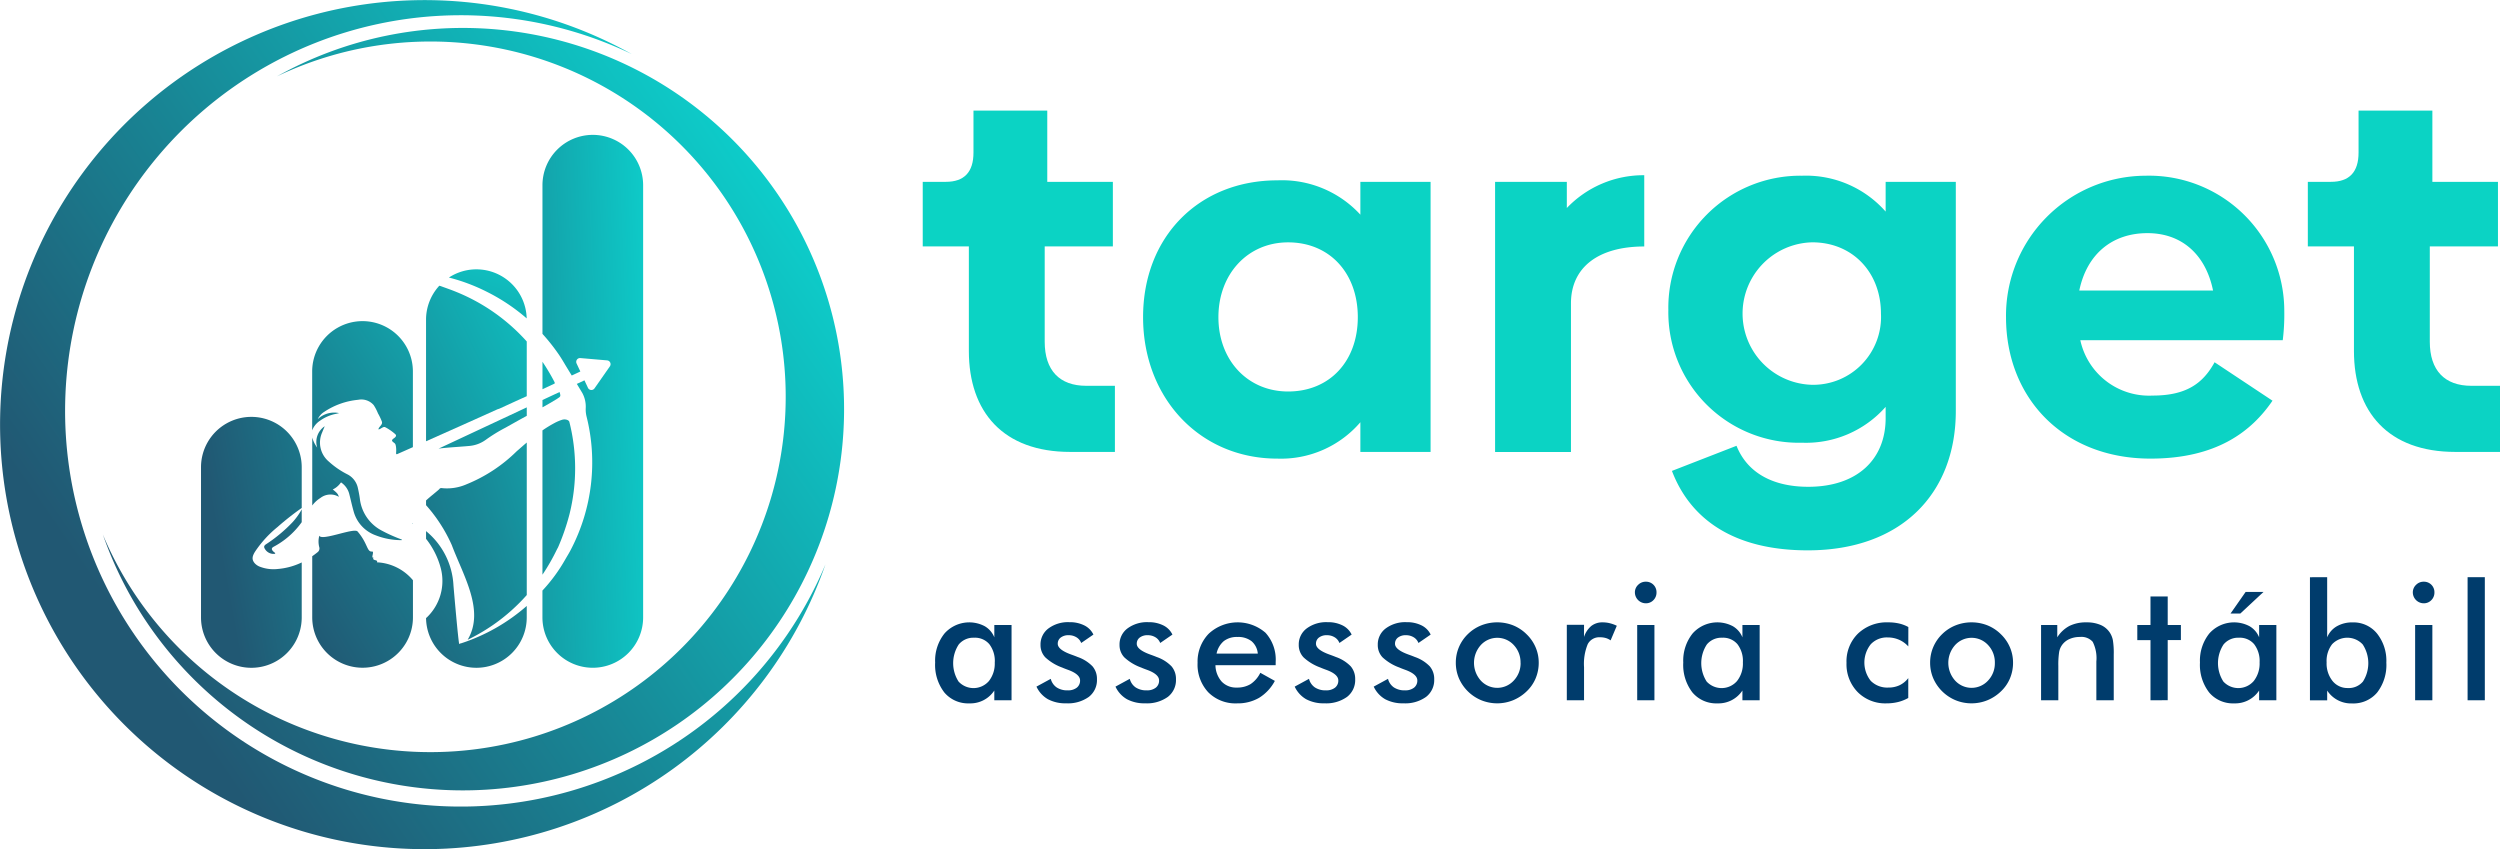
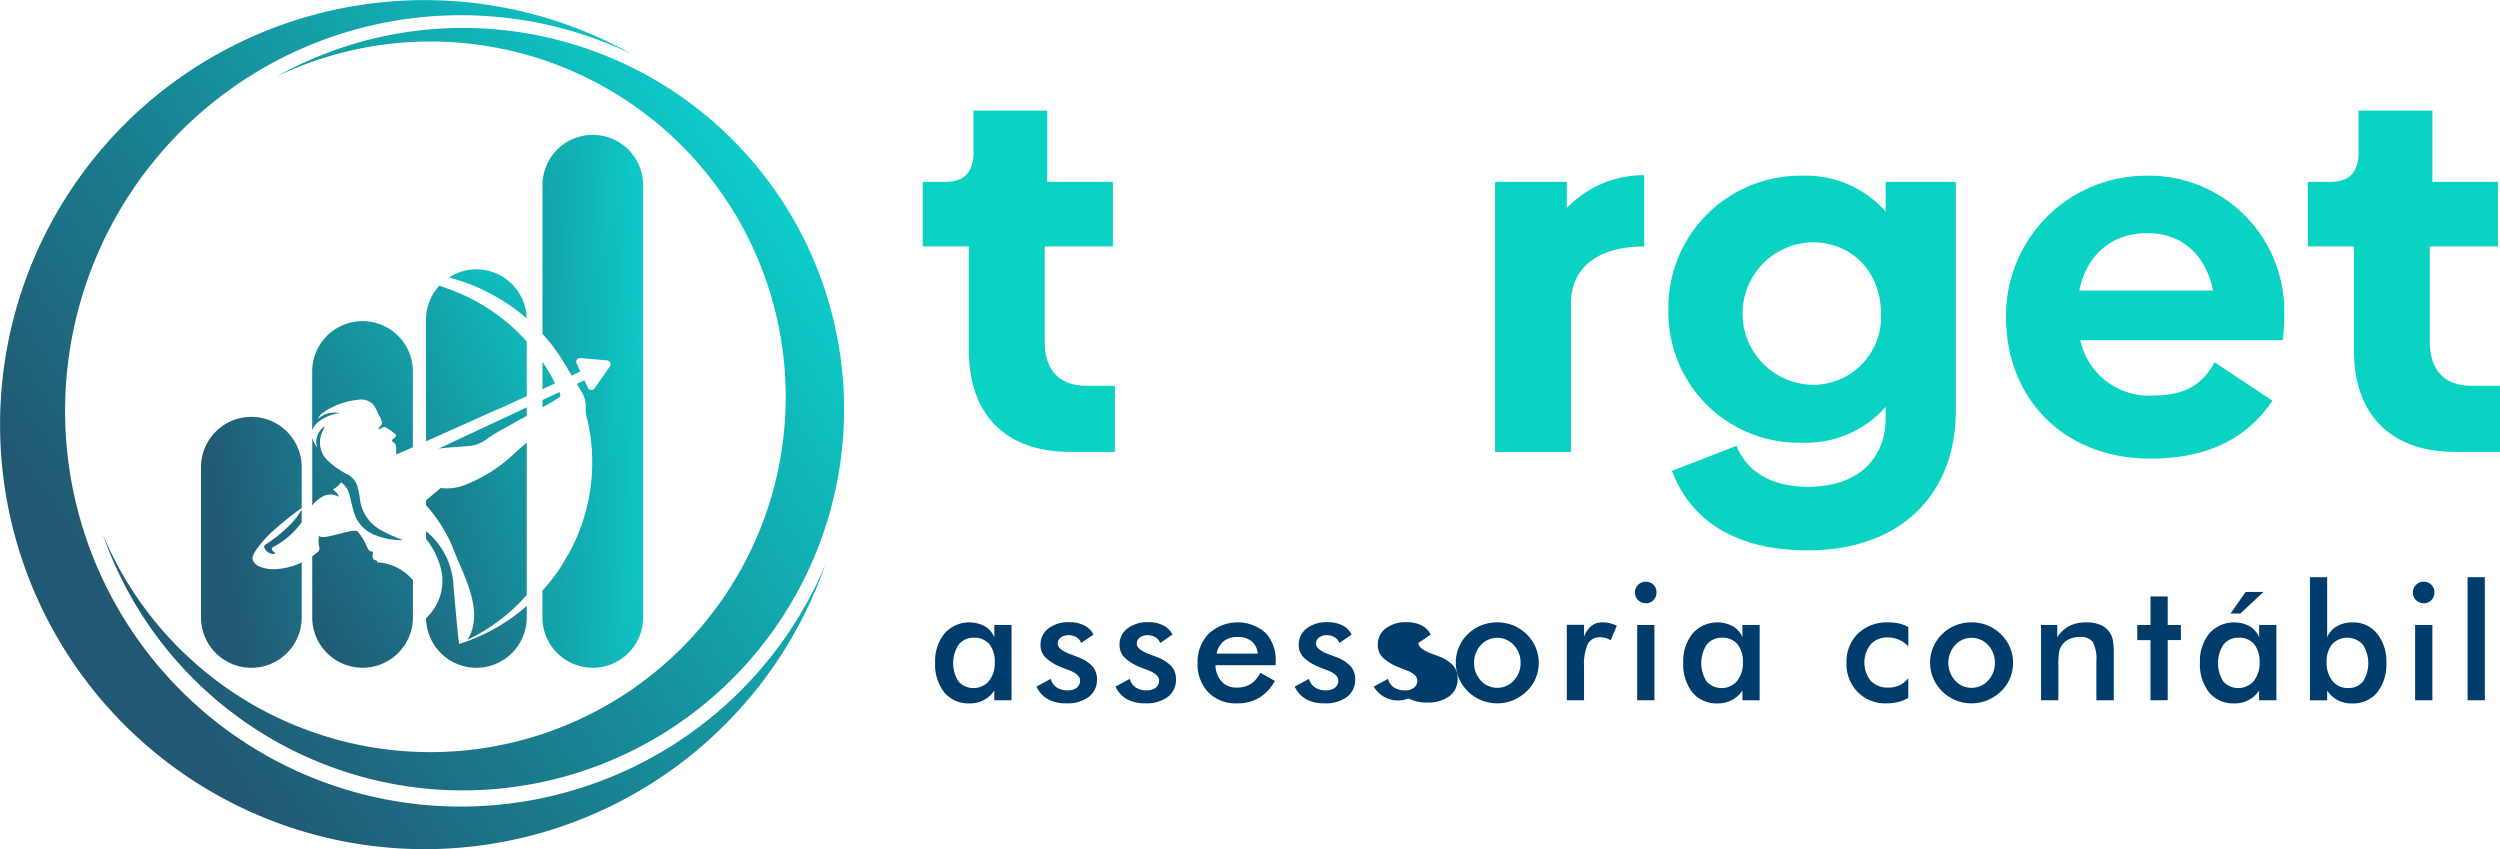
<svg xmlns="http://www.w3.org/2000/svg" xmlns:xlink="http://www.w3.org/1999/xlink" width="270.149" height="91.771" viewBox="0 0 270.149 91.771">
  <defs>
    <style>.a{fill:#003c6c;}.b{fill:#0bd3c4;}.c{fill:url(#a);}.d{fill:url(#b);}.e{fill:url(#c);}.f{fill:url(#d);}.g{fill:url(#e);}.h{fill:url(#f);}.i{fill:url(#g);}.j{fill:url(#h);}.k{fill:url(#i);}.l{fill:url(#j);}.m{fill:url(#k);}.n{fill:url(#l);}.o{fill:url(#m);}.p{fill:url(#n);}.q{fill:url(#o);}.r{fill:url(#p);}.s{fill:url(#q);}</style>
    <linearGradient id="a" x1="0.16" y1="0.751" x2="1.007" y2="0.151" gradientUnits="objectBoundingBox">
      <stop offset="0" stop-color="#215873" />
      <stop offset="0.386" stop-color="#188695" />
      <stop offset="1" stop-color="#0bd9d3" />
    </linearGradient>
    <linearGradient id="b" x1="0.048" y1="0.812" x2="0.992" y2="0.144" xlink:href="#a" />
    <linearGradient id="c" x1="-12.339" y1="17.434" x2="6.667" y2="-7.785" xlink:href="#a" />
    <linearGradient id="d" x1="-5.322" y1="1.809" x2="5.08" y2="-0.68" xlink:href="#a" />
    <linearGradient id="e" x1="-19.148" y1="10.381" x2="8.558" y2="-3.703" xlink:href="#a" />
    <linearGradient id="f" x1="-1.944" y1="1.025" x2="1.432" y2="0.3" xlink:href="#a" />
    <linearGradient id="g" x1="-1.7" y1="2.023" x2="1.676" y2="-0.462" xlink:href="#a" />
    <linearGradient id="h" x1="-0.719" y1="1.241" x2="2.657" y2="-0.719" xlink:href="#a" />
    <linearGradient id="i" x1="-0.542" y1="1.258" x2="2.834" y2="-1.571" xlink:href="#a" />
    <linearGradient id="j" x1="-2.735" y1="6.42" x2="1.637" y2="-1.467" xlink:href="#a" />
    <linearGradient id="k" x1="-1.572" y1="5.636" x2="2.283" y2="-3.727" xlink:href="#a" />
    <linearGradient id="l" x1="-190.276" y1="174.091" x2="416.092" y2="-377.415" xlink:href="#a" />
    <linearGradient id="m" x1="-0.955" y1="1.843" x2="2.422" y2="-1.062" xlink:href="#a" />
    <linearGradient id="n" x1="-0.018" y1="0.866" x2="3.358" y2="-1.956" xlink:href="#a" />
    <linearGradient id="o" x1="-0.615" y1="1.546" x2="3.179" y2="-1.846" xlink:href="#a" />
    <linearGradient id="p" x1="-0.693" y1="1.719" x2="8.362" y2="-6.984" xlink:href="#a" />
    <linearGradient id="q" x1="0.229" y1="0.624" x2="3.605" y2="-0.917" xlink:href="#a" />
  </defs>
  <g transform="translate(-34.978 -342.487)">
    <g transform="translate(134.688 354.443)">
      <g transform="translate(1.341 50.413)">
        <path class="a" d="M390.115,581.763h-1.862v-1.055a3.09,3.09,0,0,1-2.686,1.39,3.359,3.359,0,0,1-2.716-1.18,4.869,4.869,0,0,1-.991-3.231,4.7,4.7,0,0,1,1.013-3.145,3.58,3.58,0,0,1,4.347-.781,2.443,2.443,0,0,1,1.034,1.2v-1.33h1.862Zm-1.811-4.094a2.978,2.978,0,0,0-.588-1.965,2.024,2.024,0,0,0-1.643-.7,2.046,2.046,0,0,0-1.661.725,3.683,3.683,0,0,0-.022,4.012,2.2,2.2,0,0,0,3.283-.06A3.052,3.052,0,0,0,388.3,577.669Z" transform="translate(-381.859 -568.461)" />
        <path class="a" d="M419.445,580.245l1.545-.841a1.6,1.6,0,0,0,.635.927,2.068,2.068,0,0,0,1.193.318,1.524,1.524,0,0,0,.983-.288.955.955,0,0,0,.356-.785q0-.661-1.27-1.133-.429-.154-.661-.258a5.316,5.316,0,0,1-1.824-1.1,1.917,1.917,0,0,1-.519-1.356,2.151,2.151,0,0,1,.854-1.768,3.532,3.532,0,0,1,2.261-.678,3.492,3.492,0,0,1,1.618.348,2.139,2.139,0,0,1,.983.991l-1.321.909a1.218,1.218,0,0,0-.511-.614,1.568,1.568,0,0,0-.845-.227,1.343,1.343,0,0,0-.854.253.814.814,0,0,0-.322.674q0,.635,1.442,1.158.455.163.7.266a4.113,4.113,0,0,1,1.609,1.008,2.073,2.073,0,0,1,.485,1.4,2.289,2.289,0,0,1-.884,1.91,3.865,3.865,0,0,1-2.437.691,3.987,3.987,0,0,1-1.982-.446A3.032,3.032,0,0,1,419.445,580.245Z" transform="translate(-408.496 -568.419)" />
        <path class="a" d="M448.753,580.245l1.545-.841a1.6,1.6,0,0,0,.635.927,2.068,2.068,0,0,0,1.193.318,1.523,1.523,0,0,0,.983-.288.955.955,0,0,0,.356-.785q0-.661-1.27-1.133-.429-.154-.661-.258a5.317,5.317,0,0,1-1.824-1.1,1.917,1.917,0,0,1-.519-1.356,2.151,2.151,0,0,1,.854-1.768,3.532,3.532,0,0,1,2.261-.678,3.492,3.492,0,0,1,1.618.348,2.139,2.139,0,0,1,.983.991l-1.321.909a1.218,1.218,0,0,0-.511-.614,1.568,1.568,0,0,0-.845-.227,1.343,1.343,0,0,0-.854.253.815.815,0,0,0-.322.674q0,.635,1.442,1.158.455.163.7.266a4.113,4.113,0,0,1,1.609,1.008,2.073,2.073,0,0,1,.485,1.4,2.289,2.289,0,0,1-.884,1.91,3.865,3.865,0,0,1-2.437.691,3.986,3.986,0,0,1-1.982-.446A3.033,3.033,0,0,1,448.753,580.245Z" transform="translate(-429.266 -568.419)" />
        <path class="a" d="M487.647,577.97h-6.505a2.724,2.724,0,0,0,.678,1.781,2.135,2.135,0,0,0,1.622.639,2.77,2.77,0,0,0,1.5-.378,3.11,3.11,0,0,0,1.047-1.218l1.571.875a4.755,4.755,0,0,1-1.7,1.828,4.575,4.575,0,0,1-2.377.6,4.143,4.143,0,0,1-3.115-1.193,4.376,4.376,0,0,1-1.158-3.184,4.327,4.327,0,0,1,1.2-3.145,4.592,4.592,0,0,1,6.14-.107,4.317,4.317,0,0,1,1.1,3.15Zm-1.931-1.253a1.971,1.971,0,0,0-.669-1.334,2.334,2.334,0,0,0-1.528-.459,2.293,2.293,0,0,0-1.476.446,2.4,2.4,0,0,0-.781,1.347Z" transform="translate(-450.851 -568.461)" />
        <path class="a" d="M515.236,580.245l1.545-.841a1.6,1.6,0,0,0,.635.927,2.069,2.069,0,0,0,1.193.318,1.524,1.524,0,0,0,.983-.288.955.955,0,0,0,.356-.785q0-.661-1.27-1.133-.429-.154-.661-.258a5.315,5.315,0,0,1-1.824-1.1,1.916,1.916,0,0,1-.519-1.356,2.151,2.151,0,0,1,.854-1.768,3.533,3.533,0,0,1,2.261-.678,3.491,3.491,0,0,1,1.617.348,2.14,2.14,0,0,1,.983.991l-1.322.909a1.215,1.215,0,0,0-.511-.614,1.567,1.567,0,0,0-.845-.227,1.343,1.343,0,0,0-.854.253.814.814,0,0,0-.322.674q0,.635,1.442,1.158.455.163.7.266a4.113,4.113,0,0,1,1.609,1.008,2.073,2.073,0,0,1,.485,1.4,2.289,2.289,0,0,1-.884,1.91,3.863,3.863,0,0,1-2.437.691,3.986,3.986,0,0,1-1.982-.446A3.031,3.031,0,0,1,515.236,580.245Z" transform="translate(-476.382 -568.419)" />
-         <path class="a" d="M544.544,580.245l1.545-.841a1.6,1.6,0,0,0,.635.927,2.07,2.07,0,0,0,1.193.318,1.523,1.523,0,0,0,.983-.288.955.955,0,0,0,.356-.785q0-.661-1.27-1.133-.429-.154-.66-.258a5.321,5.321,0,0,1-1.824-1.1,1.918,1.918,0,0,1-.519-1.356,2.151,2.151,0,0,1,.854-1.768,3.532,3.532,0,0,1,2.261-.678,3.493,3.493,0,0,1,1.618.348,2.141,2.141,0,0,1,.983.991l-1.322.909a1.216,1.216,0,0,0-.511-.614,1.568,1.568,0,0,0-.845-.227,1.343,1.343,0,0,0-.854.253.814.814,0,0,0-.322.674q0,.635,1.442,1.158.455.163.7.266a4.109,4.109,0,0,1,1.609,1.008,2.072,2.072,0,0,1,.485,1.4,2.29,2.29,0,0,1-.884,1.91,3.863,3.863,0,0,1-2.437.691,3.987,3.987,0,0,1-1.982-.446A3.031,3.031,0,0,1,544.544,580.245Z" transform="translate(-497.152 -568.419)" />
+         <path class="a" d="M544.544,580.245l1.545-.841a1.6,1.6,0,0,0,.635.927,2.07,2.07,0,0,0,1.193.318,1.523,1.523,0,0,0,.983-.288.955.955,0,0,0,.356-.785q0-.661-1.27-1.133-.429-.154-.66-.258a5.321,5.321,0,0,1-1.824-1.1,1.918,1.918,0,0,1-.519-1.356,2.151,2.151,0,0,1,.854-1.768,3.532,3.532,0,0,1,2.261-.678,3.493,3.493,0,0,1,1.618.348,2.141,2.141,0,0,1,.983.991l-1.322.909q0,.635,1.442,1.158.455.163.7.266a4.109,4.109,0,0,1,1.609,1.008,2.072,2.072,0,0,1,.485,1.4,2.29,2.29,0,0,1-.884,1.91,3.863,3.863,0,0,1-2.437.691,3.987,3.987,0,0,1-1.982-.446A3.031,3.031,0,0,1,544.544,580.245Z" transform="translate(-497.152 -568.419)" />
        <path class="a" d="M575,577.7a4.246,4.246,0,0,1,.339-1.686,4.317,4.317,0,0,1,.974-1.412,4.38,4.38,0,0,1,1.442-.935,4.692,4.692,0,0,1,3.437,0,4.391,4.391,0,0,1,1.454.961,4.3,4.3,0,0,1,.978,1.416,4.2,4.2,0,0,1,.335,1.656,4.336,4.336,0,0,1-.331,1.69,4.129,4.129,0,0,1-.965,1.4,4.656,4.656,0,0,1-1.485.974,4.579,4.579,0,0,1-3.416,0,4.52,4.52,0,0,1-2.429-2.381A4.264,4.264,0,0,1,575,577.7Zm6.994.017a2.714,2.714,0,0,0-.729-1.918,2.416,2.416,0,0,0-3.566,0,2.873,2.873,0,0,0,0,3.836,2.412,2.412,0,0,0,3.561,0A2.7,2.7,0,0,0,582,577.721Z" transform="translate(-518.736 -568.461)" />
        <path class="a" d="M618.014,574.923a2.639,2.639,0,0,1,.794-1.193,1.922,1.922,0,0,1,1.223-.386,3.226,3.226,0,0,1,.777.094,3.777,3.777,0,0,1,.751.274l-.669,1.579a1.726,1.726,0,0,0-.519-.253,2.221,2.221,0,0,0-.622-.082,1.4,1.4,0,0,0-1.33.742,5.578,5.578,0,0,0-.4,2.493v3.57h-1.862V573.61h1.862Z" transform="translate(-547.899 -568.461)" />
        <path class="a" d="M641.424,559.419a1.107,1.107,0,0,1,.347-.815,1.139,1.139,0,0,1,.829-.343,1.129,1.129,0,0,1,1.159,1.158,1.144,1.144,0,0,1-.335.837,1.111,1.111,0,0,1-.823.339,1.186,1.186,0,0,1-1.176-1.176Zm.249,11.654v-8.135h1.862v8.135Z" transform="translate(-565.809 -557.772)" />
        <path class="a" d="M667.616,581.763h-1.862v-1.055a3.09,3.09,0,0,1-2.686,1.39,3.359,3.359,0,0,1-2.716-1.18,4.869,4.869,0,0,1-.991-3.231,4.706,4.706,0,0,1,1.013-3.145,3.579,3.579,0,0,1,4.347-.781,2.443,2.443,0,0,1,1.034,1.2v-1.33h1.862Zm-1.811-4.094a2.98,2.98,0,0,0-.588-1.965,2.025,2.025,0,0,0-1.644-.7,2.046,2.046,0,0,0-1.661.725,3.683,3.683,0,0,0-.021,4.012,2.2,2.2,0,0,0,3.283-.06A3.052,3.052,0,0,0,665.805,577.669Z" transform="translate(-578.52 -568.461)" />
        <path class="a" d="M726.6,575.944a2.914,2.914,0,0,0-1-.721,3.049,3.049,0,0,0-1.231-.249,2.378,2.378,0,0,0-1.828.738,3.18,3.18,0,0,0,0,3.952,2.511,2.511,0,0,0,1.91.725,2.786,2.786,0,0,0,1.21-.253,2.613,2.613,0,0,0,.935-.768v2.145a4.365,4.365,0,0,1-1.1.438,5.186,5.186,0,0,1-1.249.146,4.2,4.2,0,0,1-3.119-1.219,4.3,4.3,0,0,1-1.206-3.158,4.209,4.209,0,0,1,1.249-3.171,4.5,4.5,0,0,1,3.266-1.205,5.123,5.123,0,0,1,1.167.124,3.839,3.839,0,0,1,1,.382Z" transform="translate(-621.44 -568.461)" />
        <path class="a" d="M750.938,577.7a4.242,4.242,0,0,1,.339-1.686,4.316,4.316,0,0,1,.974-1.412,4.381,4.381,0,0,1,1.442-.935,4.692,4.692,0,0,1,3.437,0,4.389,4.389,0,0,1,1.455.961,4.309,4.309,0,0,1,.978,1.416,4.2,4.2,0,0,1,.335,1.656,4.341,4.341,0,0,1-.33,1.69,4.129,4.129,0,0,1-.965,1.4,4.649,4.649,0,0,1-1.485.974,4.528,4.528,0,0,1-1.716.33,4.481,4.481,0,0,1-1.7-.33,4.517,4.517,0,0,1-2.429-2.381A4.26,4.26,0,0,1,750.938,577.7Zm6.994.017a2.714,2.714,0,0,0-.729-1.918,2.416,2.416,0,0,0-3.566,0,2.873,2.873,0,0,0,0,3.836,2.412,2.412,0,0,0,3.561,0A2.706,2.706,0,0,0,757.932,577.721Z" transform="translate(-643.42 -568.461)" />
        <path class="a" d="M792.09,581.763v-8.136h1.751v1.33a3.507,3.507,0,0,1,1.313-1.227,4,4,0,0,1,1.837-.386,3.767,3.767,0,0,1,1.549.287,2.249,2.249,0,0,1,1,.854,2.322,2.322,0,0,1,.309.781,8.72,8.72,0,0,1,.094,1.562v4.934h-1.879v-4.18a3.936,3.936,0,0,0-.391-2.132,1.618,1.618,0,0,0-1.386-.528,2.7,2.7,0,0,0-1.163.24,1.928,1.928,0,0,0-.8.678,1.84,1.84,0,0,0-.287.751,9.243,9.243,0,0,0-.082,1.463v3.707Z" transform="translate(-672.584 -568.461)" />
        <path class="a" d="M829.215,574.956v-6.5H827.79v-1.63h1.424V563.74h1.862v3.081H832.5v1.63h-1.425v6.5Z" transform="translate(-697.885 -561.655)" />
        <path class="a" d="M859.285,573.767h-1.862v-1.055a3.09,3.09,0,0,1-2.686,1.39,3.359,3.359,0,0,1-2.716-1.18,4.87,4.87,0,0,1-.991-3.231,4.7,4.7,0,0,1,1.013-3.145,3.58,3.58,0,0,1,4.347-.781,2.444,2.444,0,0,1,1.034,1.2v-1.33h1.862Zm-1.811-4.094a2.981,2.981,0,0,0-.588-1.965,2.025,2.025,0,0,0-1.644-.7,2.046,2.046,0,0,0-1.66.725,3.683,3.683,0,0,0-.021,4.012,2.2,2.2,0,0,0,3.282-.06A3.052,3.052,0,0,0,857.474,569.673Zm-3.141-5.278,1.631-2.334h1.931l-2.506,2.334Z" transform="translate(-714.354 -560.465)" />
        <path class="a" d="M893.689,556.582v6.5a2.453,2.453,0,0,1,1.043-1.193,3.324,3.324,0,0,1,1.712-.42,3.275,3.275,0,0,1,2.63,1.2,4.717,4.717,0,0,1,1.009,3.145,4.87,4.87,0,0,1-.991,3.231,3.359,3.359,0,0,1-2.716,1.18,3.089,3.089,0,0,1-2.686-1.39v1.055h-1.862v-13.3Zm-.06,9.208a3.025,3.025,0,0,0,.639,2.008,2.055,2.055,0,0,0,1.652.764,2,2,0,0,0,1.635-.7,3.695,3.695,0,0,0-.026-4.012,2.272,2.272,0,0,0-3.308-.021A2.964,2.964,0,0,0,893.629,565.79Z" transform="translate(-743.267 -556.582)" />
        <path class="a" d="M930,559.419a1.107,1.107,0,0,1,.347-.815,1.139,1.139,0,0,1,.828-.343,1.129,1.129,0,0,1,1.159,1.158,1.144,1.144,0,0,1-.335.837,1.111,1.111,0,0,1-.824.339A1.186,1.186,0,0,1,930,559.419Zm.249,11.654v-8.135h1.862v8.135Z" transform="translate(-770.322 -557.772)" />
        <path class="a" d="M950.3,569.884v-13.3h1.862v13.3Z" transform="translate(-784.704 -556.582)" />
      </g>
      <g transform="translate(0 0)">
        <path class="b" d="M382.239,409.5V398.2h-4.984v-6.978h2.492q2.991,0,2.991-3.157v-4.541h7.974v7.7H397.8V398.2h-7.365v10.3c0,3.1,1.606,4.763,4.486,4.763h3.1v7.144H393.2C385.949,420.411,382.239,416.091,382.239,409.5Z" transform="translate(-377.255 -383.529)" />
        <g transform="translate(23.811 7.532)">
-           <path class="b" d="M490.058,409.549v29.184h-7.587v-3.212a11.3,11.3,0,0,1-8.971,3.932c-8.418,0-14.509-6.59-14.509-15.284,0-8.75,6.092-14.786,14.509-14.786a11.508,11.508,0,0,1,8.971,3.71v-3.544Zm-7.864,14.62c0-4.762-3.046-8.085-7.531-8.085-4.375,0-7.532,3.433-7.532,8.085s3.156,8.03,7.532,8.03C479.149,432.2,482.194,428.931,482.194,424.169Z" transform="translate(-458.991 -409.383)" />
-         </g>
+           </g>
        <g transform="translate(61.852 6.978)">
          <path class="b" d="M605.693,407.482v7.7c-4.984,0-7.919,2.27-7.919,6.147v16.059h-8.2V408.2h7.753v2.824A11.453,11.453,0,0,1,605.693,407.482Z" transform="translate(-589.578 -407.482)" />
        </g>
        <g transform="translate(80.567 7.033)">
          <path class="b" d="M684.888,408.337V433.09c0,8.916-5.87,15.063-16,15.063-8.14,0-12.737-3.489-14.675-8.584l6.978-2.714c1.218,3.046,4.1,4.431,7.753,4.431,5.261,0,8.362-2.935,8.362-7.421v-1.218a11.477,11.477,0,0,1-9.027,3.876,14.1,14.1,0,0,1-14.454-14.343,14.268,14.268,0,0,1,14.454-14.509,11.476,11.476,0,0,1,9.027,3.876v-3.212ZM676.8,422.569c0-4.43-3.046-7.7-7.421-7.7a7.7,7.7,0,0,0-.055,15.395A7.332,7.332,0,0,0,676.8,422.569Z" transform="translate(-653.821 -407.672)" />
        </g>
        <g transform="translate(117.059 7.033)">
          <path class="b" d="M794.924,431.429c3.6,0,5.427-1.274,6.7-3.6l6.258,4.153c-2.271,3.323-6.036,6.258-13.18,6.258-9.47,0-15.616-6.59-15.616-15.284a15.127,15.127,0,0,1,15.063-15.284,14.621,14.621,0,0,1,15.007,14.675,22.6,22.6,0,0,1-.166,3.1H787.116A7.6,7.6,0,0,0,794.924,431.429Zm6.534-11.353c-.776-3.821-3.323-6.2-7.088-6.2s-6.535,2.215-7.366,6.2Z" transform="translate(-779.086 -407.672)" />
        </g>
        <g transform="translate(149.673)">
          <path class="b" d="M896.026,409.5V398.2h-4.984v-6.978h2.492q2.99,0,2.99-3.157v-4.541H904.5v7.7h7.088V398.2h-7.366v10.3c0,3.1,1.606,4.763,4.486,4.763h3.1v7.144h-4.818C899.736,420.411,896.026,416.091,896.026,409.5Z" transform="translate(-891.042 -383.529)" />
        </g>
      </g>
    </g>
    <g transform="translate(34.978 342.487)">
      <path class="c" d="M99.946,426.861a42.756,42.756,0,1,1,3.3-78.529,45.874,45.874,0,1,0,20.933,55.135A42.634,42.634,0,0,1,99.946,426.861Z" transform="translate(-34.978 -342.487)" />
      <path class="d" d="M94.908,428.58a38.394,38.394,0,1,0-2.965-70.518,41.194,41.194,0,1,1-18.8,49.511A38.284,38.284,0,0,0,94.908,428.58Z" transform="translate(-62.026 -349.805)" />
      <g transform="translate(21.721 14.574)">
        <g transform="translate(36.897)">
          <path class="e" d="M236.2,488.763v.792c.533-.294,1.062-.6,1.579-.92.422-.265.4-.278.269-.736Z" transform="translate(-236.198 -460.112)" />
-           <path class="f" d="M237.889,511.88a24.1,24.1,0,0,0,1.242-3.618,20.441,20.441,0,0,0-.024-9.917c-.054-.219-.444-.342-.782-.238a4.827,4.827,0,0,0-.821.349,12.843,12.843,0,0,0-1.307.8v15.594a21.8,21.8,0,0,0,1.545-2.694C237.789,512.066,237.841,511.974,237.889,511.88Z" transform="translate(-236.198 -467.321)" />
          <path class="g" d="M236.2,476.69v2.966l1.305-.611c.039-.055.019-.118-.031-.215A22.39,22.39,0,0,0,236.2,476.69Z" transform="translate(-236.198 -452.169)" />
          <path class="h" d="M241.639,392.517h0a5.441,5.441,0,0,0-5.441,5.441v16.063a21.07,21.07,0,0,1,1.714,2.154c.267.384.509.786.745,1.189.044.074.351.578.705,1.158l.929-.435-.406-.867a.411.411,0,0,1,.408-.584l2.891.249a.412.412,0,0,1,.3.646l-1.661,2.379a.411.411,0,0,1-.71-.061l-.378-.807-.824.386c.317.522.58.955.617,1.025a3.094,3.094,0,0,1,.346,1.6,3.173,3.173,0,0,0,.085.882,20.375,20.375,0,0,1-1.682,14.381c-.186.369-.409.72-.615,1.079a17.685,17.685,0,0,1-2.467,3.365v2.9a5.441,5.441,0,0,0,5.441,5.441h0a5.441,5.441,0,0,0,5.441-5.441v-46.7A5.441,5.441,0,0,0,241.639,392.517Z" transform="translate(-236.198 -392.517)" />
        </g>
        <g transform="translate(24.318 14.535)">
          <path class="i" d="M193.019,465.294l4.561-2.037q1.559-.7,3.116-1.4c.076-.034.159-.054.238-.081.953-.436,1.9-.875,2.86-1.305l.107-.048v-5.914a20.619,20.619,0,0,0-7.65-5.369c-.549-.227-1.113-.415-1.671-.622l-.129-.032a5.415,5.415,0,0,0-1.433,3.671Z" transform="translate(-193.019 -446.719)" />
          <path class="j" d="M200.36,526.283a20.35,20.35,0,0,0,3.542-3.162V506.64q-.41.349-.814.707c-.087.077-.176.152-.265.228a16.542,16.542,0,0,1-5.426,3.576,5.256,5.256,0,0,1-2.546.428c-.131-.013-.3-.051-.387.08-.077.112-1.033.847-1.445,1.243v.508a16.626,16.626,0,0,1,2.783,4.315c1.231,3.287,3.6,7.079,1.708,10.231A20.782,20.782,0,0,0,200.36,526.283Z" transform="translate(-193.019 -487.93)" />
          <path class="k" d="M196.872,551.6c-.049.016-.1.027-.154.039a.7.7,0,0,0-.114.059.153.153,0,0,1-.008-.029l-.034.008.032-.015c-.118-.522-.6-6.129-.614-6.317a8.106,8.106,0,0,0-2.961-5.849v.833a8.687,8.687,0,0,1,1.6,3.209,5.454,5.454,0,0,1-1.533,5.3.277.277,0,0,1-.067.043,5.44,5.44,0,0,0,5.439,5.383h0a5.441,5.441,0,0,0,5.441-5.441v-1.24A20.3,20.3,0,0,1,196.872,551.6Z" transform="translate(-193.019 -511.213)" />
          <path class="l" d="M205.579,444.824a20.593,20.593,0,0,1,4.325,2.884,5.438,5.438,0,0,0-5.434-5.3h0a5.413,5.413,0,0,0-2.971.886A20.042,20.042,0,0,1,205.579,444.824Z" transform="translate(-199.029 -442.412)" />
          <path class="m" d="M198.073,498c.972-.1,1.948-.148,2.921-.239a3.54,3.54,0,0,0,1.765-.662,17.5,17.5,0,0,1,2.143-1.318c.686-.383,1.369-.773,2.059-1.149l.228-.123v-.917l-9.531,4.461C197.8,498.034,197.933,498.012,198.073,498Z" transform="translate(-196.306 -478.682)" />
        </g>
        <g transform="translate(12.019 20.125)">
          <path class="n" d="M188.01,536.612v-.076a.22.22,0,0,0-.061.012Z" transform="translate(-177.127 -514.707)" />
          <path class="o" d="M151.651,472.359a4.362,4.362,0,0,1,1.719-.737c.1-.023.2-.049.331-.081a2.584,2.584,0,0,0-2.3.65,1.8,1.8,0,0,1,.7-.786,7.925,7.925,0,0,1,3.659-1.3,1.766,1.766,0,0,1,1.678.57,4.855,4.855,0,0,1,.406.755c.024.047.04.1.063.146a5.938,5.938,0,0,1,.422.891c.1.347-.32.516-.38.827a.174.174,0,0,0,.063.006c.232-.071.474-.329.669-.237a5.453,5.453,0,0,1,1.071.736c.193.156.083.315-.091.438-.316.225-.316.3,0,.527.148.107.155.232.189.407a3.04,3.04,0,0,1,.011.683c0,.215.133.112.212.078.479-.207.954-.421,1.43-.633l.174-.077v-8.176a5.441,5.441,0,1,0-10.883,0v6.363A2.17,2.17,0,0,1,151.651,472.359Z" transform="translate(-150.8 -461.602)" />
          <path class="p" d="M157.789,542.769c.173-.341-.572-.117-.365-.527-.334.138.136-.668-.164-.639-.57.055-.435-.854-1.558-2.165-.381-.445-3.873,1.063-4.137.453a2.4,2.4,0,0,0-.013,1.211.51.51,0,0,1-.2.594c-.18.147-.365.283-.552.414v6.608a5.441,5.441,0,1,0,10.883,0v-4.013A5.392,5.392,0,0,0,157.789,542.769Z" transform="translate(-150.8 -516.704)" />
          <path class="q" d="M153.86,506.716c.059-.106.149.01.207.055a2.127,2.127,0,0,1,.748,1.193c.154.6.282,1.2.45,1.791a3.808,3.808,0,0,0,2.405,2.624,7.567,7.567,0,0,0,2.808.517.212.212,0,0,1,.007-.063,16.333,16.333,0,0,1-2.208-.988,4.455,4.455,0,0,1-2.331-3.422c-.051-.389-.127-.776-.213-1.159a2.16,2.16,0,0,0-1.175-1.5,8.933,8.933,0,0,1-1.96-1.354,2.679,2.679,0,0,1-.722-3.161c.077-.207.169-.408.275-.663a2.04,2.04,0,0,0-.815,2.309,3.156,3.156,0,0,1-.535-1.093v7.348a3.222,3.222,0,0,1,.875-.806,1.773,1.773,0,0,1,2.005-.126c-.111-.326-.183-.415-.663-.8A2.165,2.165,0,0,0,153.86,506.716Z" transform="translate(-150.8 -489.227)" />
        </g>
        <g transform="translate(0 30.468)">
          <path class="r" d="M134.012,535.465a8.767,8.767,0,0,0,3.014-2.646v-1.382a7.256,7.256,0,0,1-.984,1.379,15.932,15.932,0,0,1-2.889,2.4c-.213.154-.236.282-.1.5a1.077,1.077,0,0,0,1.084.519l.033-.08c.01.009.024.019.035.028-.011-.009-.026-.019-.035-.028a2.218,2.218,0,0,1-.244-.2C133.734,535.737,133.758,535.6,134.012,535.465Z" transform="translate(-126.144 -521.435)" />
          <path class="s" d="M117.824,513.547a4.1,4.1,0,0,1-1.884-.232,1.446,1.446,0,0,1-.605-.4c-.309-.375-.287-.7.036-1.227a11.974,11.974,0,0,1,2.414-2.657,30.648,30.648,0,0,1,2.639-2.08v-4.4a5.441,5.441,0,1,0-10.883,0v16.231a5.441,5.441,0,1,0,10.883,0v-5.943A7.338,7.338,0,0,1,117.824,513.547Z" transform="translate(-109.541 -497.104)" />
        </g>
      </g>
    </g>
  </g>
</svg>